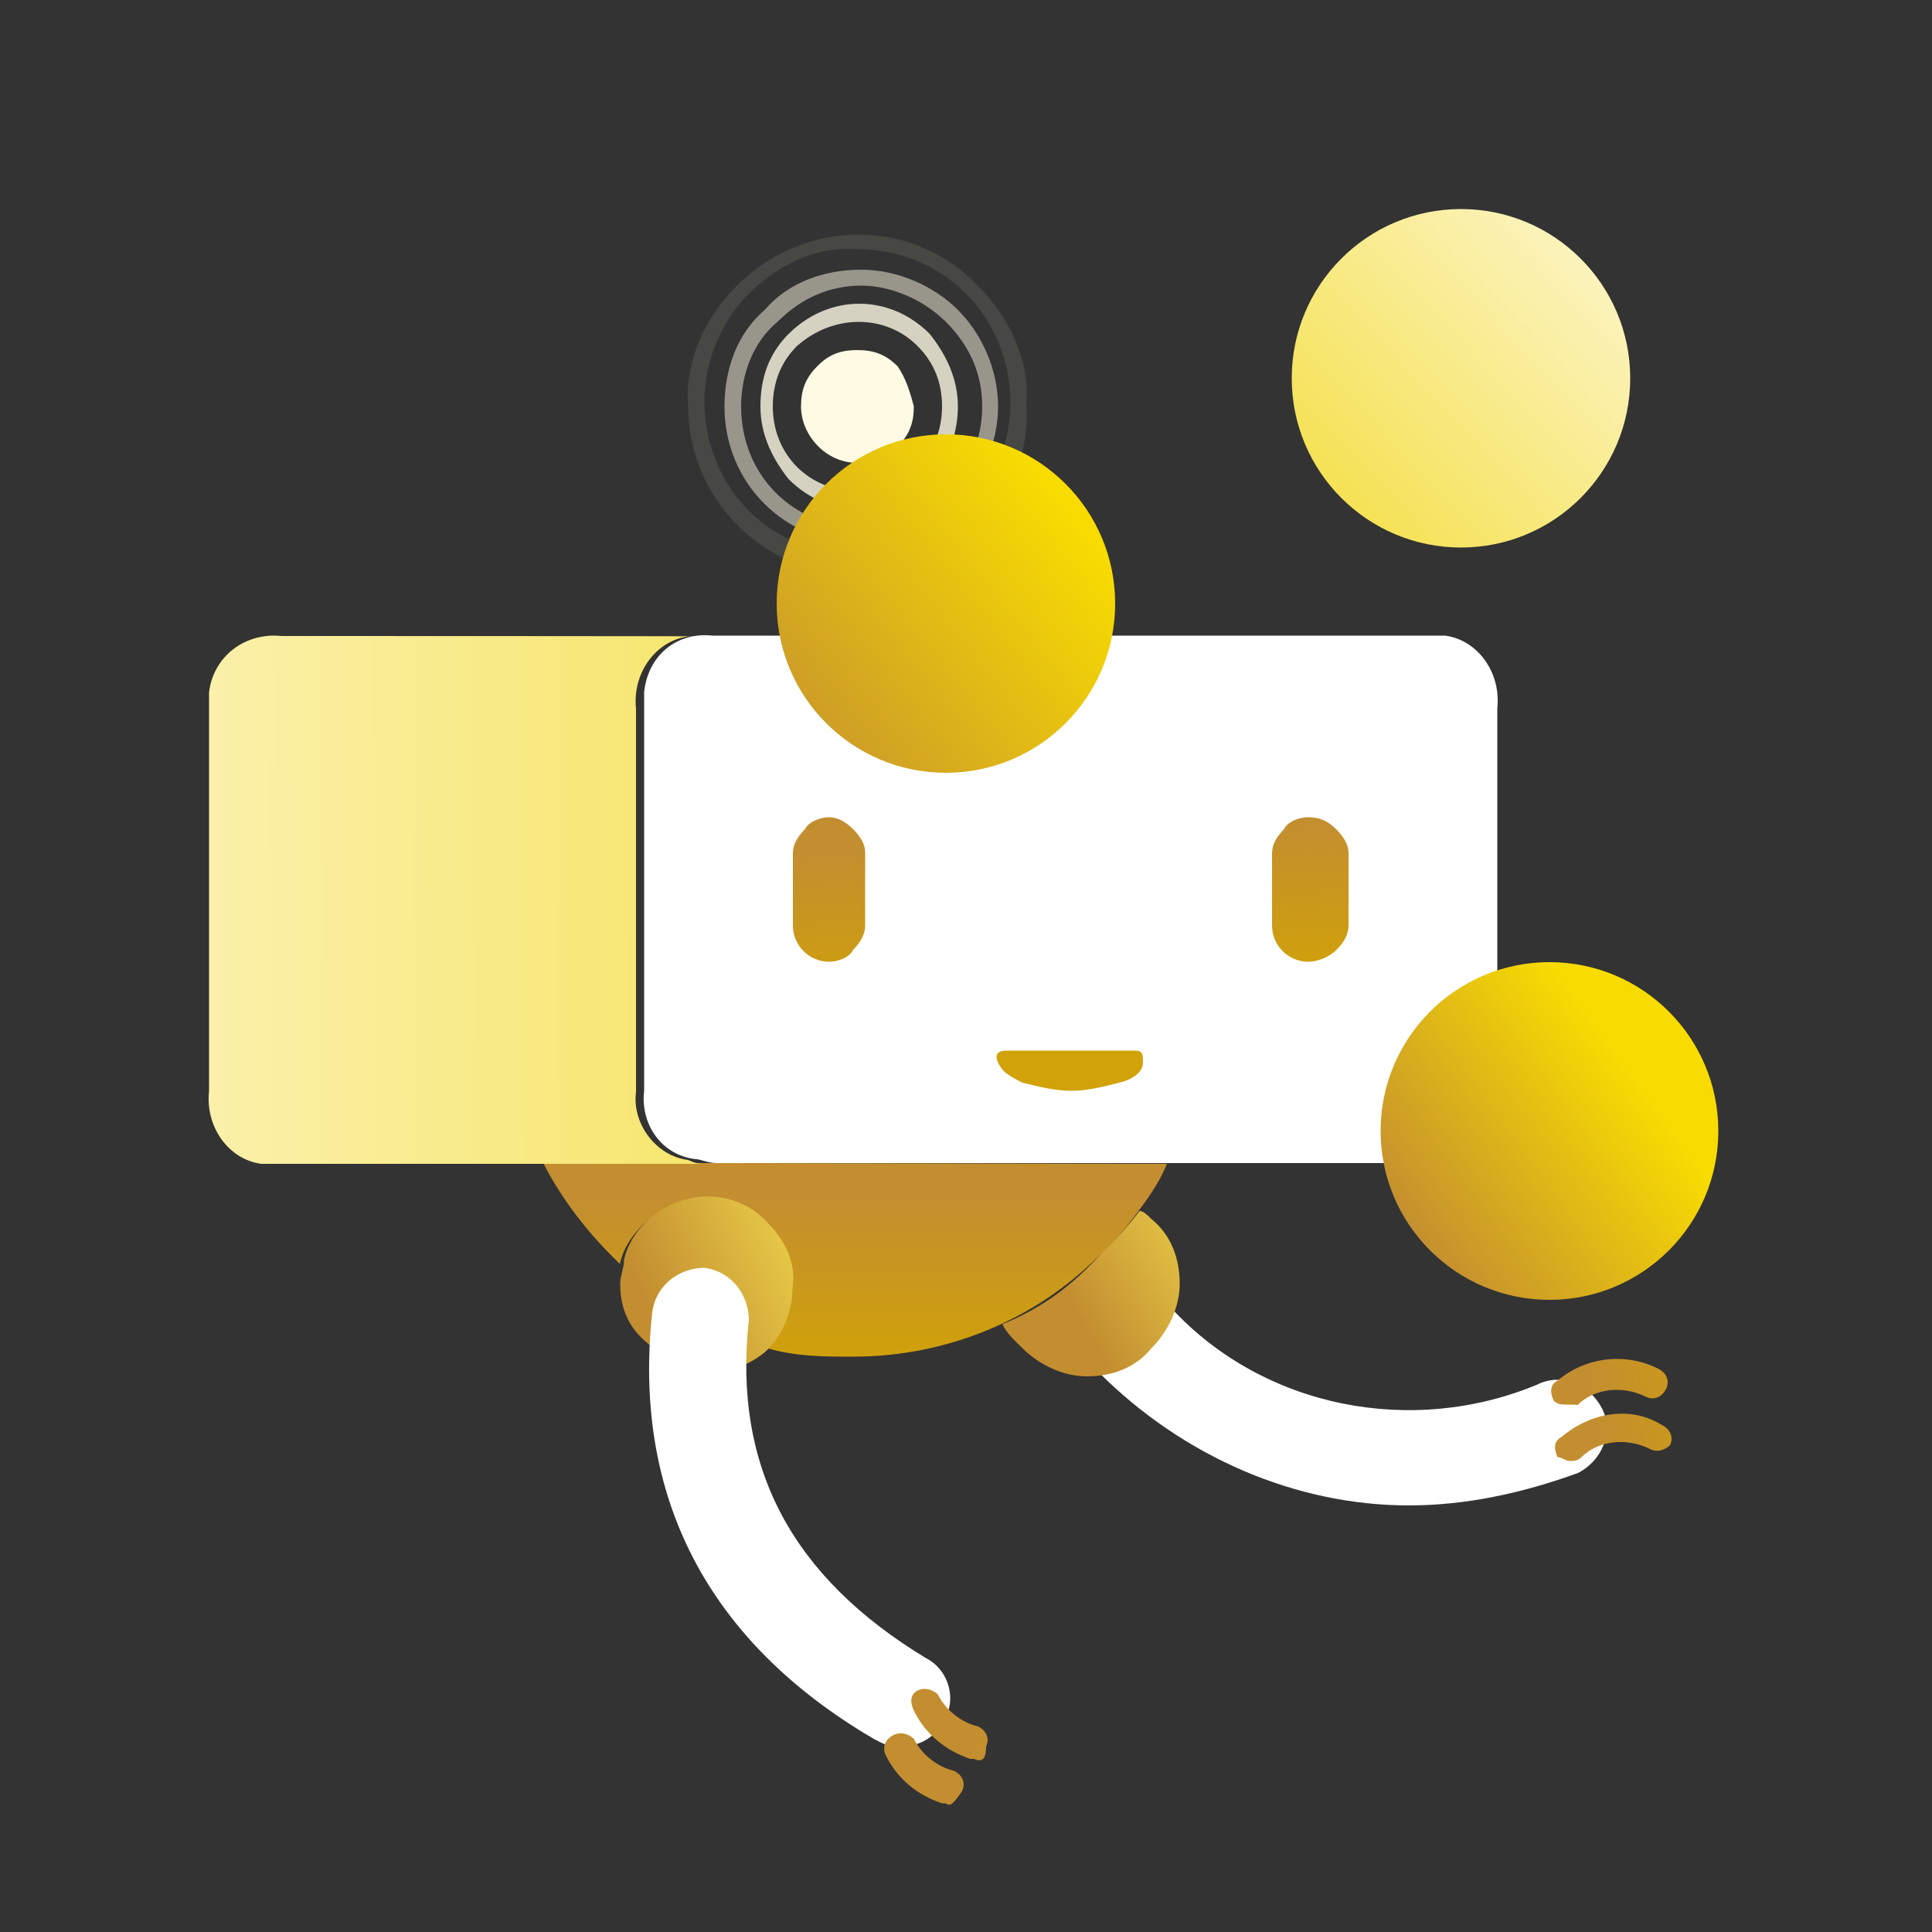
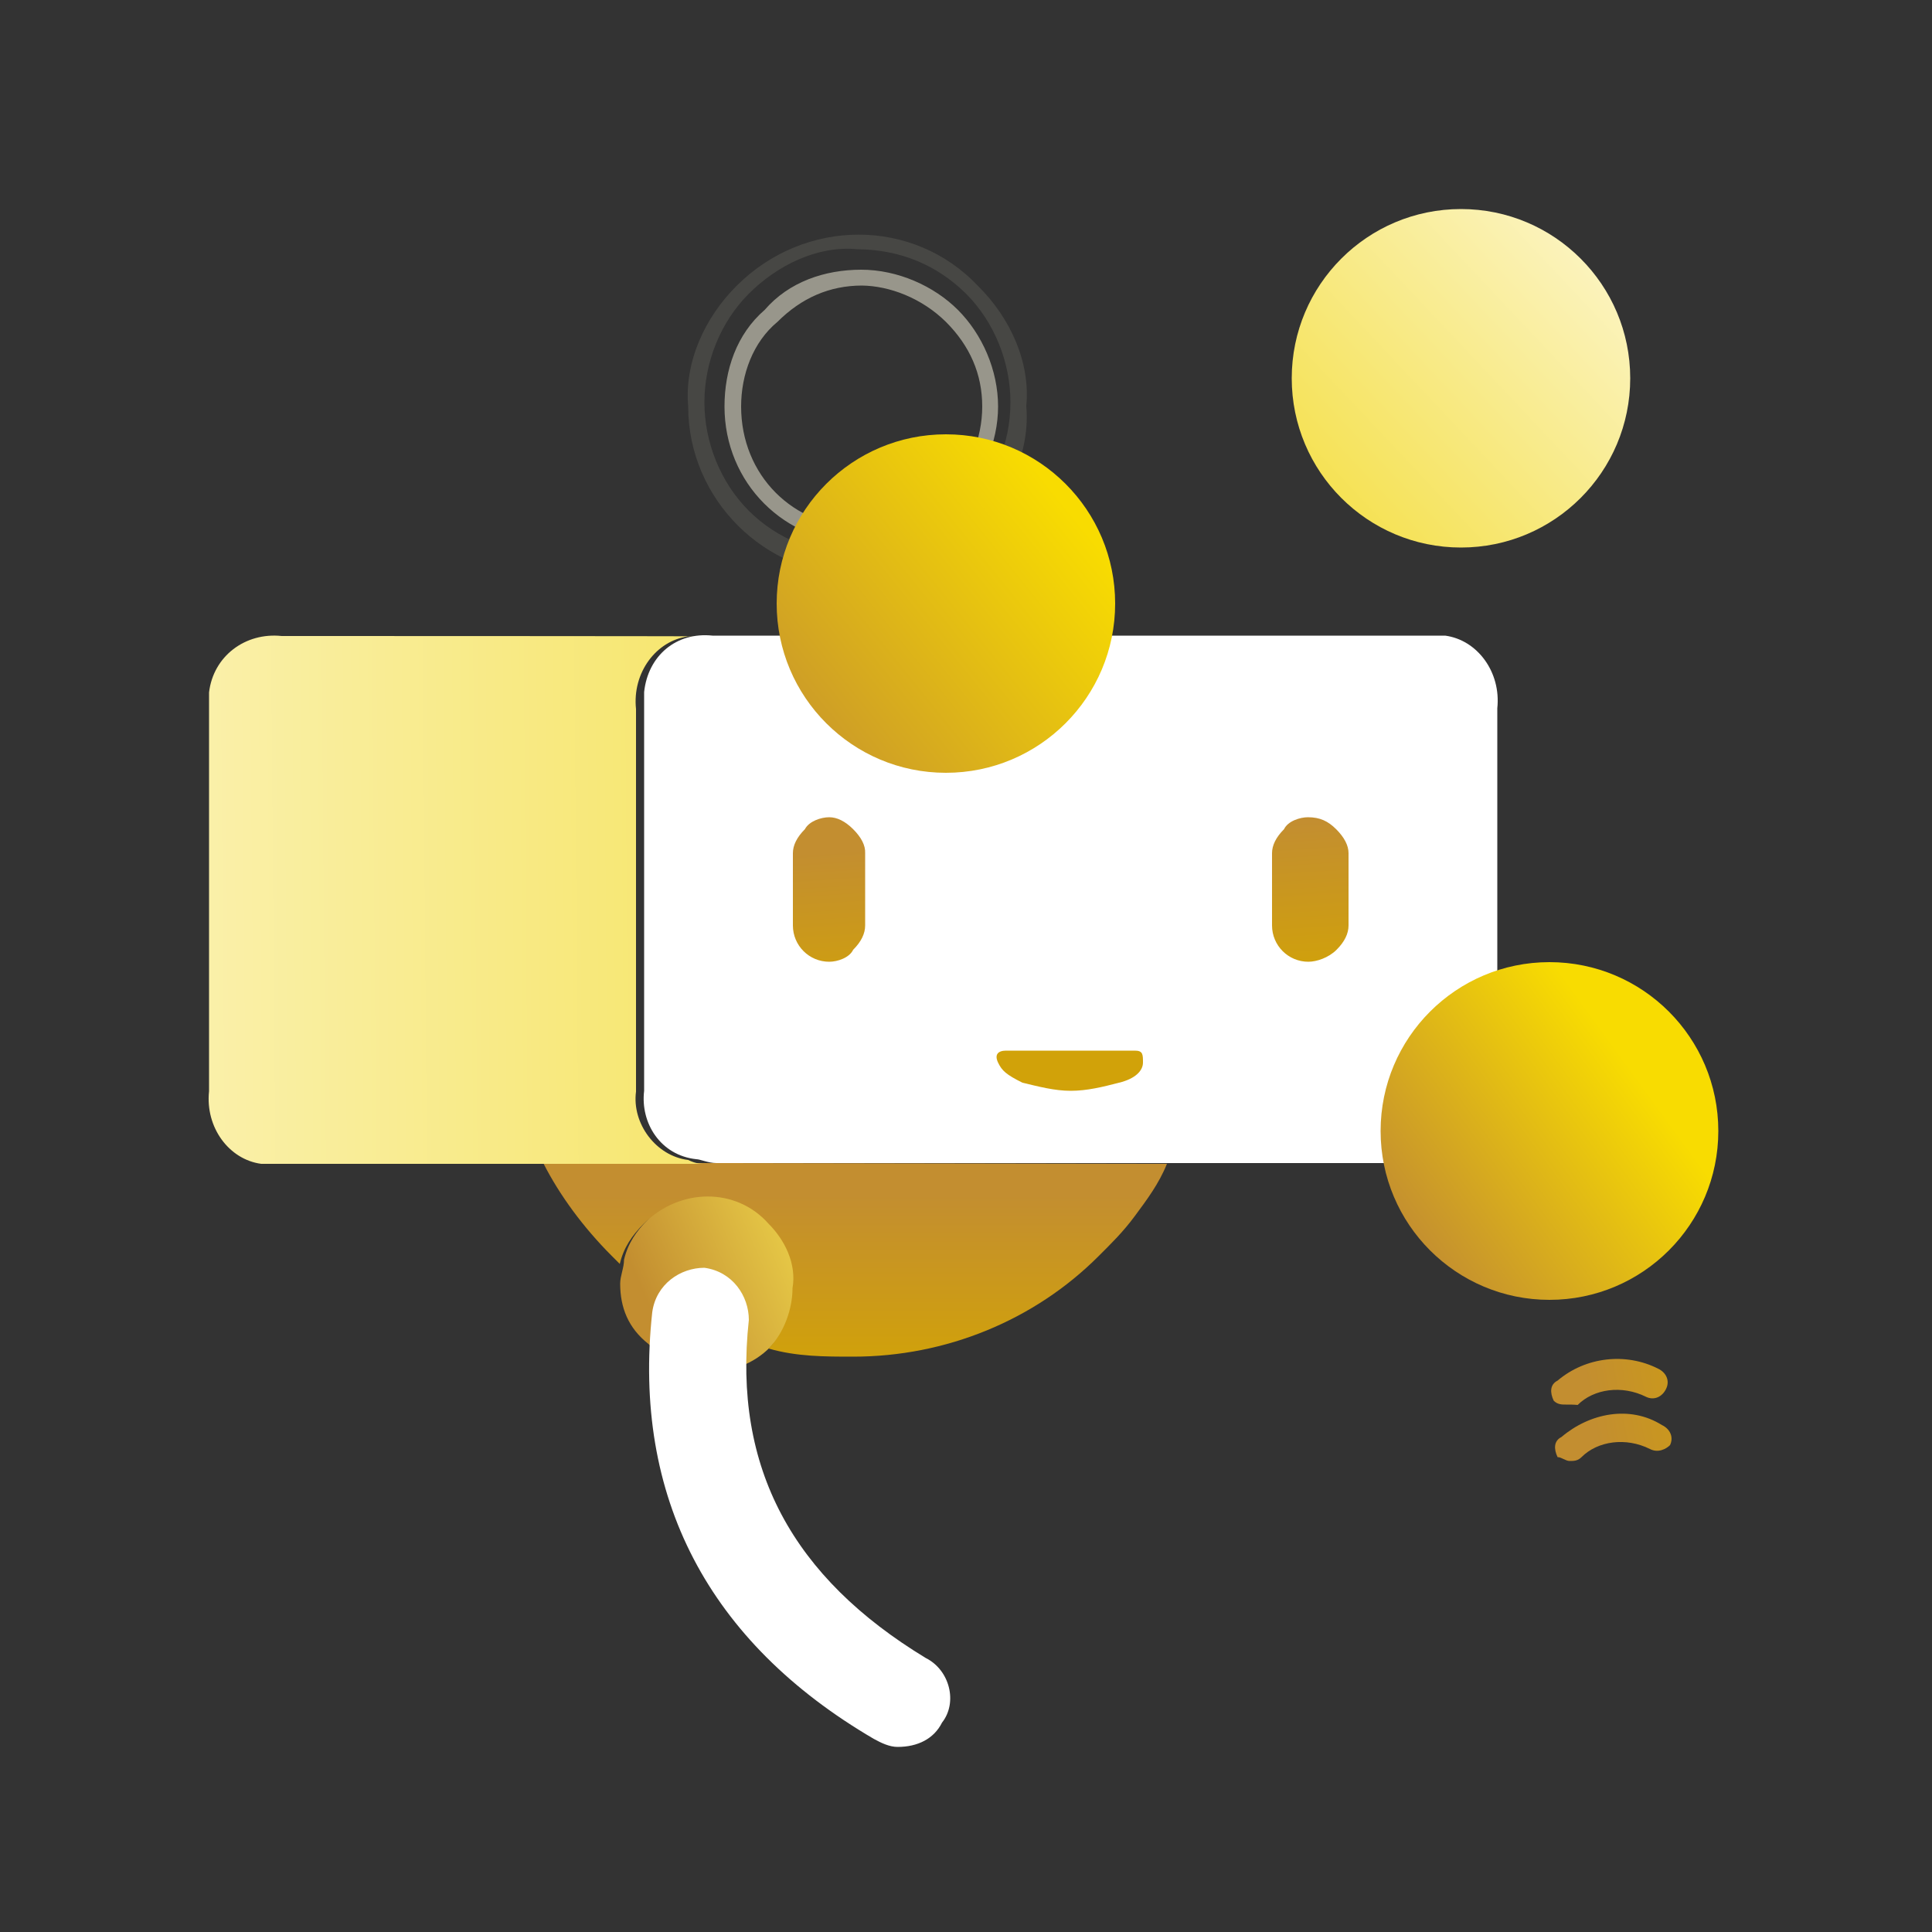
<svg xmlns="http://www.w3.org/2000/svg" version="1.1" id="Layer_1" x="0px" y="0px" viewBox="0 0 500 500" style="enable-background:new 0 0 500 500;" xml:space="preserve">
  <rect x="0" y="0" width="500" height="500" fill="#333333" stroke="none" />
  <style type="text/css">
	.st0{fill:#FEFAE4;fill-opacity:0.1;}
	.st1{fill:#FEFAE4;fill-opacity:0.5;}
	.st2{fill:#FEFAE4;fill-opacity:0.8;}
	.st3{fill:#FEFAE4;}
	.st4{fill:#FFFFFF;}
	.st5{fill:url(#SVGID_1_);}
	.st6{fill:url(#SVGID_2_);}
	.st7{fill:url(#SVGID_3_);}
	.st8{fill:url(#SVGID_4_);}
	.st9{fill:url(#SVGID_5_);}
	.st10{fill:url(#SVGID_6_);}
	.st11{fill:url(#SVGID_7_);}
	.st12{fill:url(#SVGID_8_);}
	.st13{fill:url(#SVGID_9_);}
	.st14{fill:url(#SVGID_10_);}
	.st15{fill:url(#SVGID_11_);}
</style>
  <g id="be64f68d-2a29-4d35-923b-d80f00e67b0a">
    <g id="b4ebeb04-c4f9-419b-bf92-a5f4bc19da30">
      <g id="e5903b27-1d20-4195-b86b-f2bda6b48468">
        <g id="a2b36736-2f20-40ff-9d31-2e6cdf46a7c3">
          <path class="st0" d="M253.1,74L253.1,74c-16.7-17.7-44.8-17.7-62.5,0l0,0c-8.3,8.3-13.5,19.8-12.5,31.2      c0,24,19.8,43.7,43.8,43.7c11.5,0,22.9-4.2,31.2-12.5l0,0c8.3-8.3,13.5-19.8,12.5-31.3C266.7,93.8,261.5,82.3,253.1,74 M250,76      L250,76c7.3,7.3,11.5,17.7,11.5,28.1c0,21.9-17.7,39.6-39.6,39.6c-10.4,0-20.8-4.2-28.1-11.5l0,0c-7.3-7.3-11.5-17.7-11.5-28.1      s4.2-20.8,11.5-28.1l0,0c7.3-7.3,17.7-12.5,28.1-11.5C233.3,64.6,242.7,68.8,250,76L250,76z" />
          <path class="st1" d="M247.9,80.2L247.9,80.2c-6.2-6.2-15.6-10.4-25-10.4c-9.4,0-18.7,3.1-25,10.4c-7.3,6.3-10.4,15.6-10.4,25      c0,19.8,15.6,35.4,35.4,35.4l0,0c9.4,0,18.8-4.2,25-10.4l0,0c6.2-6.2,10.4-15.6,10.4-25S254.2,86.5,247.9,80.2 M244.8,83.3      L244.8,83.3c6.2,6.2,9.4,13.5,9.4,21.9c0,16.7-13.5,31.3-30.2,31.3h-1c-17.7,0-31.2-13.5-31.2-31.3c0-8.3,3.1-16.7,9.4-21.9l0,0      c6.2-6.2,13.5-9.4,21.9-9.4C230.2,74,238.5,77.1,244.8,83.3z" />
-           <path class="st2" d="M247.9,105.2c0-7.3-3.1-13.5-7.3-18.8c-10.4-10.4-26-10.4-36.5,0c-5.2,5.2-7.3,11.5-7.3,18.8      s3.1,13.5,7.3,18.8c10.4,10.4,26,10.4,36.5,0l0,0C245.8,118.7,247.9,111.5,247.9,105.2 M237.5,89.6c4.2,4.2,6.3,9.4,6.3,15.6      c0,12.5-9.4,21.9-21.9,21.9c-12.5,0-21.9-9.4-21.9-21.9c0-6.2,2.1-11.5,6.2-15.6l0,0C215.6,81.2,229.2,81.2,237.5,89.6      L237.5,89.6z" />
-           <path class="st3" d="M232.3,94.8c-3.1-3.1-6.2-4.2-10.4-4.2c-4.2,0-7.3,1-10.4,4.2c-3.1,3.1-4.2,6.2-4.2,10.4      c0,7.3,6.3,14.6,14.6,14.6c4.2,0,7.3-1,10.4-4.2c3.1-3.1,4.2-6.3,4.2-10.4C235.4,101,234.4,97.9,232.3,94.8z" />
        </g>
-         <path class="st4" d="M364.6,389.6c-29.2,0-58.3-12.5-80.2-34.4c-5.2-5.2-4.2-12.5,1-17.7c5.2-5.2,12.5-4.2,17.7,1     c24,26,62.5,33.3,94.8,19.8c6.2-3.1,13.5,0,16.7,6.2c3.1,6.2,0,13.5-6.2,16.7C393.8,386.5,379.2,389.6,364.6,389.6z" />
        <g id="ff701d21-c6bd-4c46-b392-c022746a29f4">
          <linearGradient id="SVGID_1_" gradientUnits="userSpaceOnUse" x1="455.762" y1="1331.518" x2="411.908" y2="1339.539" gradientTransform="matrix(1 0 0 1 0 -974)">
            <stop offset="0" style="stop-color:#D1A209" />
            <stop offset="1" style="stop-color:#C38E30" />
          </linearGradient>
          <path class="st5" d="M406.2,378.1c-1,0-2.1-1-3.1-1c-1-2.1-1-4.2,1-5.2c7.3-6.2,17.7-8.3,26-3.1c2.1,1,3.1,3.1,2.1,5.2      c-1,1-3.1,2.1-5.2,1c-6.2-3.1-13.5-2.1-17.7,2.1C408.3,378.1,407.3,378.1,406.2,378.1z M405.2,363.5c-1,0-2.1,0-3.1-1      c-1-2.1-1-4.2,1-5.2c7.3-6.2,17.7-7.3,26-3.1c2.1,1,3.1,3.1,2.1,5.2c-1,2.1-3.1,3.1-5.2,2.1c-6.2-3.1-13.5-2.1-17.7,2.1      C407.3,363.5,406.2,363.5,405.2,363.5L405.2,363.5z" />
        </g>
        <linearGradient id="SVGID_2_" gradientUnits="userSpaceOnUse" x1="326.428" y1="1288.398" x2="279.865" y2="1315.585" gradientTransform="matrix(1 0 0 1 0 -974)">
          <stop offset="0" style="stop-color:#F5E150" />
          <stop offset="1" style="stop-color:#C38E30" />
        </linearGradient>
-         <path class="st6" d="M259.4,342.7c1,2.1,3.1,4.2,5.2,6.2c4.2,4.2,10.4,7.3,16.7,7.3s12.5-2.1,16.7-7.3c4.2-4.2,7.3-10.4,7.3-16.7     s-2.1-12.5-7.3-16.7c-1-1-2.1-2.1-3.1-2.1c-3.1,4.2-6.2,7.3-9.4,10.4C278.1,332.3,269.8,338.5,259.4,342.7z" />
        <linearGradient id="SVGID_3_" gradientUnits="userSpaceOnUse" x1="220.512" y1="1289.956" x2="168.117" y2="1312.56" gradientTransform="matrix(1 0 0 1 0 -974)">
          <stop offset="0" style="stop-color:#F5E150" />
          <stop offset="1" style="stop-color:#C38E30" />
        </linearGradient>
        <path class="st7" d="M206.2,332.3c0-6.2-2.1-12.5-6.2-16.7c-9.4-9.4-24-9.4-32.3,0l0,0c-3.1,3.1-5.2,6.2-6.2,10.4     c0,2.1-1,4.2-1,6.2c0,6.2,2.1,11.5,7.3,15.6c9.4,9.4,24,9.4,32.3,0l0,0l1-1C204.2,343.8,206.2,338.5,206.2,332.3z" />
        <linearGradient id="SVGID_4_" gradientUnits="userSpaceOnUse" x1="221.354" y1="1327.75" x2="221.354" y2="1283.167" gradientTransform="matrix(1 0 0 1 0 -974)">
          <stop offset="0" style="stop-color:#D1A209" />
          <stop offset="1" style="stop-color:#C38E30" />
        </linearGradient>
        <path class="st8" d="M184.4,301h-43.8c4.2,8.3,10.4,16.7,17.7,24l2.1,2.1c1-4.2,3.1-7.3,6.2-10.4c9.4-9.4,24-9.4,32.3,0l0,0     c4.2,4.2,7.3,10.4,6.2,16.7c0,5.2-2.1,11.5-6.2,15.6c7.3,2.1,14.6,2.1,21.9,2.1c24,0,46.9-9.4,63.5-26c3.1-3.1,6.3-6.2,9.4-10.4     c3.1-4.2,6.2-8.3,8.3-13.5L184.4,301z" />
        <linearGradient id="SVGID_5_" gradientUnits="userSpaceOnUse" x1="247.189" y1="1205.746" x2="11.877" y2="1207.725" gradientTransform="matrix(1 0 0 1 0 -974)">
          <stop offset="0" style="stop-color:#F5E150" />
          <stop offset="1" style="stop-color:#FBF3BC" />
        </linearGradient>
        <path class="st9" d="M72.9,164.6c-9.4-1-17.7,5.2-18.8,14.6c0,1,0,3.1,0,4.2v99c-1,9.4,5.2,17.7,13.5,18.8c1,0,3.1,0,4.2,0h111.5     c-2.1,0-3.1,0-5.2-1c-8.3-1-14.6-9.4-13.5-17.7v-99c-1-9.4,5.2-17.7,13.5-18.8c1,0,3.1,0,4.2,0     C182.3,164.6,72.9,164.6,72.9,164.6z" />
        <path class="st4" d="M387.5,282.3v-99c1-9.4-5.2-17.7-13.5-18.8c-2.1,0-3.1,0-5.2,0H184.4c-9.4-1-16.7,5.2-17.7,14.6     c0,1,0,3.1,0,4.2v99c-1,8.3,4.2,16.7,13.5,17.7c1,0,3.1,1,5.2,1h185.4c9.4,1,17.7-5.2,18.8-13.5     C388.5,285.4,388.5,283.3,387.5,282.3z" />
        <path class="st4" d="M232.3,452.1c-2.1,0-4.2-1-6.2-2.1c-42.7-25-62.5-62.5-57.3-110.4c1-7.3,7.3-11.5,13.5-11.5     c7.3,1,11.5,7.3,11.5,13.5c-4.2,38.5,11.5,66.7,45.8,87.5c6.2,3.1,8.3,11.5,4.2,16.7C241.7,450,237.5,452.1,232.3,452.1z" />
        <g id="a997c9f0-ac20-438f-959d-36bac1a00f3b">
          <linearGradient id="SVGID_6_" gradientUnits="userSpaceOnUse" x1="300.627" y1="1427.542" x2="251.461" y2="1426.292" gradientTransform="matrix(1 0 0 1 0 -974)">
            <stop offset="0" style="stop-color:#D1A209" />
            <stop offset="1" style="stop-color:#C38E30" />
          </linearGradient>
-           <path class="st10" d="M244.8,466.7h-1c-6.3-2.1-11.5-6.2-14.6-12.5c-1-2.1,0-4.2,2.1-5.2c2.1-1,4.2,0,5.2,1      c2.1,4.2,6.2,7.3,10.4,8.3c2.1,1,3.1,3.1,2.1,5.2C246.9,466.7,245.8,467.7,244.8,466.7L244.8,466.7z M252.1,455.2h-1      c-6.2-2.1-11.5-6.2-14.6-12.5c-1-2.1-1-4.2,1-5.2s4.2,0,5.2,1c2.1,4.2,6.2,7.3,10.4,8.3c2.1,1,3.1,3.1,2.1,5.2      C255.2,455.2,254.2,456.2,252.1,455.2L252.1,455.2z" />
        </g>
        <g id="fd613a8c-c269-4d9c-b941-9ede02915bbe">
          <linearGradient id="SVGID_7_" gradientUnits="userSpaceOnUse" x1="275.819" y1="1231.326" x2="273.214" y2="1190.701" gradientTransform="matrix(1 0 0 1 0 -974)">
            <stop offset="0" style="stop-color:#D1A209" />
            <stop offset="1" style="stop-color:#C38E30" />
          </linearGradient>
          <path class="st11" d="M260.4,271.9c-2.1,0-3.1,1-2.1,3.1c1,2.1,2.1,3.1,6.3,5.2c4.2,1,8.3,2.1,12.5,2.1c4.2,0,8.3-1,12.5-2.1      c4.2-1,6.2-3.1,6.2-5.2s0-3.1-2.1-3.1H260.4z" />
          <linearGradient id="SVGID_8_" gradientUnits="userSpaceOnUse" x1="278.806" y1="1231.073" x2="276.202" y2="1190.552" gradientTransform="matrix(1 0 0 1 0 -974)">
            <stop offset="0" style="stop-color:#D1A209" />
            <stop offset="1" style="stop-color:#C38E30" />
          </linearGradient>
          <path class="st12" d="M345.8,214.6c-2.1-2.1-4.2-3.1-7.3-3.1c-2.1,0-5.2,1-6.2,3.1c-2.1,2.1-3.1,4.2-3.1,6.2v18.7      c0,5.2,4.2,9.4,9.4,9.4c2.1,0,5.2-1,7.3-3.1c2.1-2.1,3.1-4.2,3.1-6.3v-18.7C349,218.8,347.9,216.7,345.8,214.6 M220.8,214.6      c-2.1-2.1-4.2-3.1-6.2-3.1c-2.1,0-5.2,1-6.3,3.1c-2.1,2.1-3.1,4.2-3.1,6.2v18.7c0,5.2,4.2,9.4,9.4,9.4l0,0c2.1,0,5.2-1,6.2-3.1      c2.1-2.1,3.1-4.2,3.1-6.3v-18.7C224,218.8,222.9,216.7,220.8,214.6L220.8,214.6z" />
        </g>
        <linearGradient id="SVGID_9_" gradientUnits="userSpaceOnUse" x1="276.087" y1="1105.017" x2="193.274" y2="1171.788" gradientTransform="matrix(1 0 0 1 0 -974)">
          <stop offset="0" style="stop-color:#F8DC01" />
          <stop offset="1" style="stop-color:#C38E30" />
        </linearGradient>
        <circle class="st13" cx="244.8" cy="156.2" r="43.8" />
        <linearGradient id="SVGID_10_" gradientUnits="userSpaceOnUse" x1="343.342" y1="1104.647" x2="410.425" y2="1041.522" gradientTransform="matrix(1 0 0 1 0 -974)">
          <stop offset="0" style="stop-color:#F5E150" />
          <stop offset="1" style="stop-color:#FBF3BC" />
        </linearGradient>
        <circle class="st14" cx="378.1" cy="97.9" r="43.8" />
        <linearGradient id="SVGID_11_" gradientUnits="userSpaceOnUse" x1="422.515" y1="1251.091" x2="364.078" y2="1293.591" gradientTransform="matrix(1 0 0 1 0 -974)">
          <stop offset="0" style="stop-color:#F8DC01" />
          <stop offset="1" style="stop-color:#C38E30" />
        </linearGradient>
        <circle class="st15" cx="401" cy="292.7" r="43.7" />
      </g>
    </g>
  </g>
</svg>